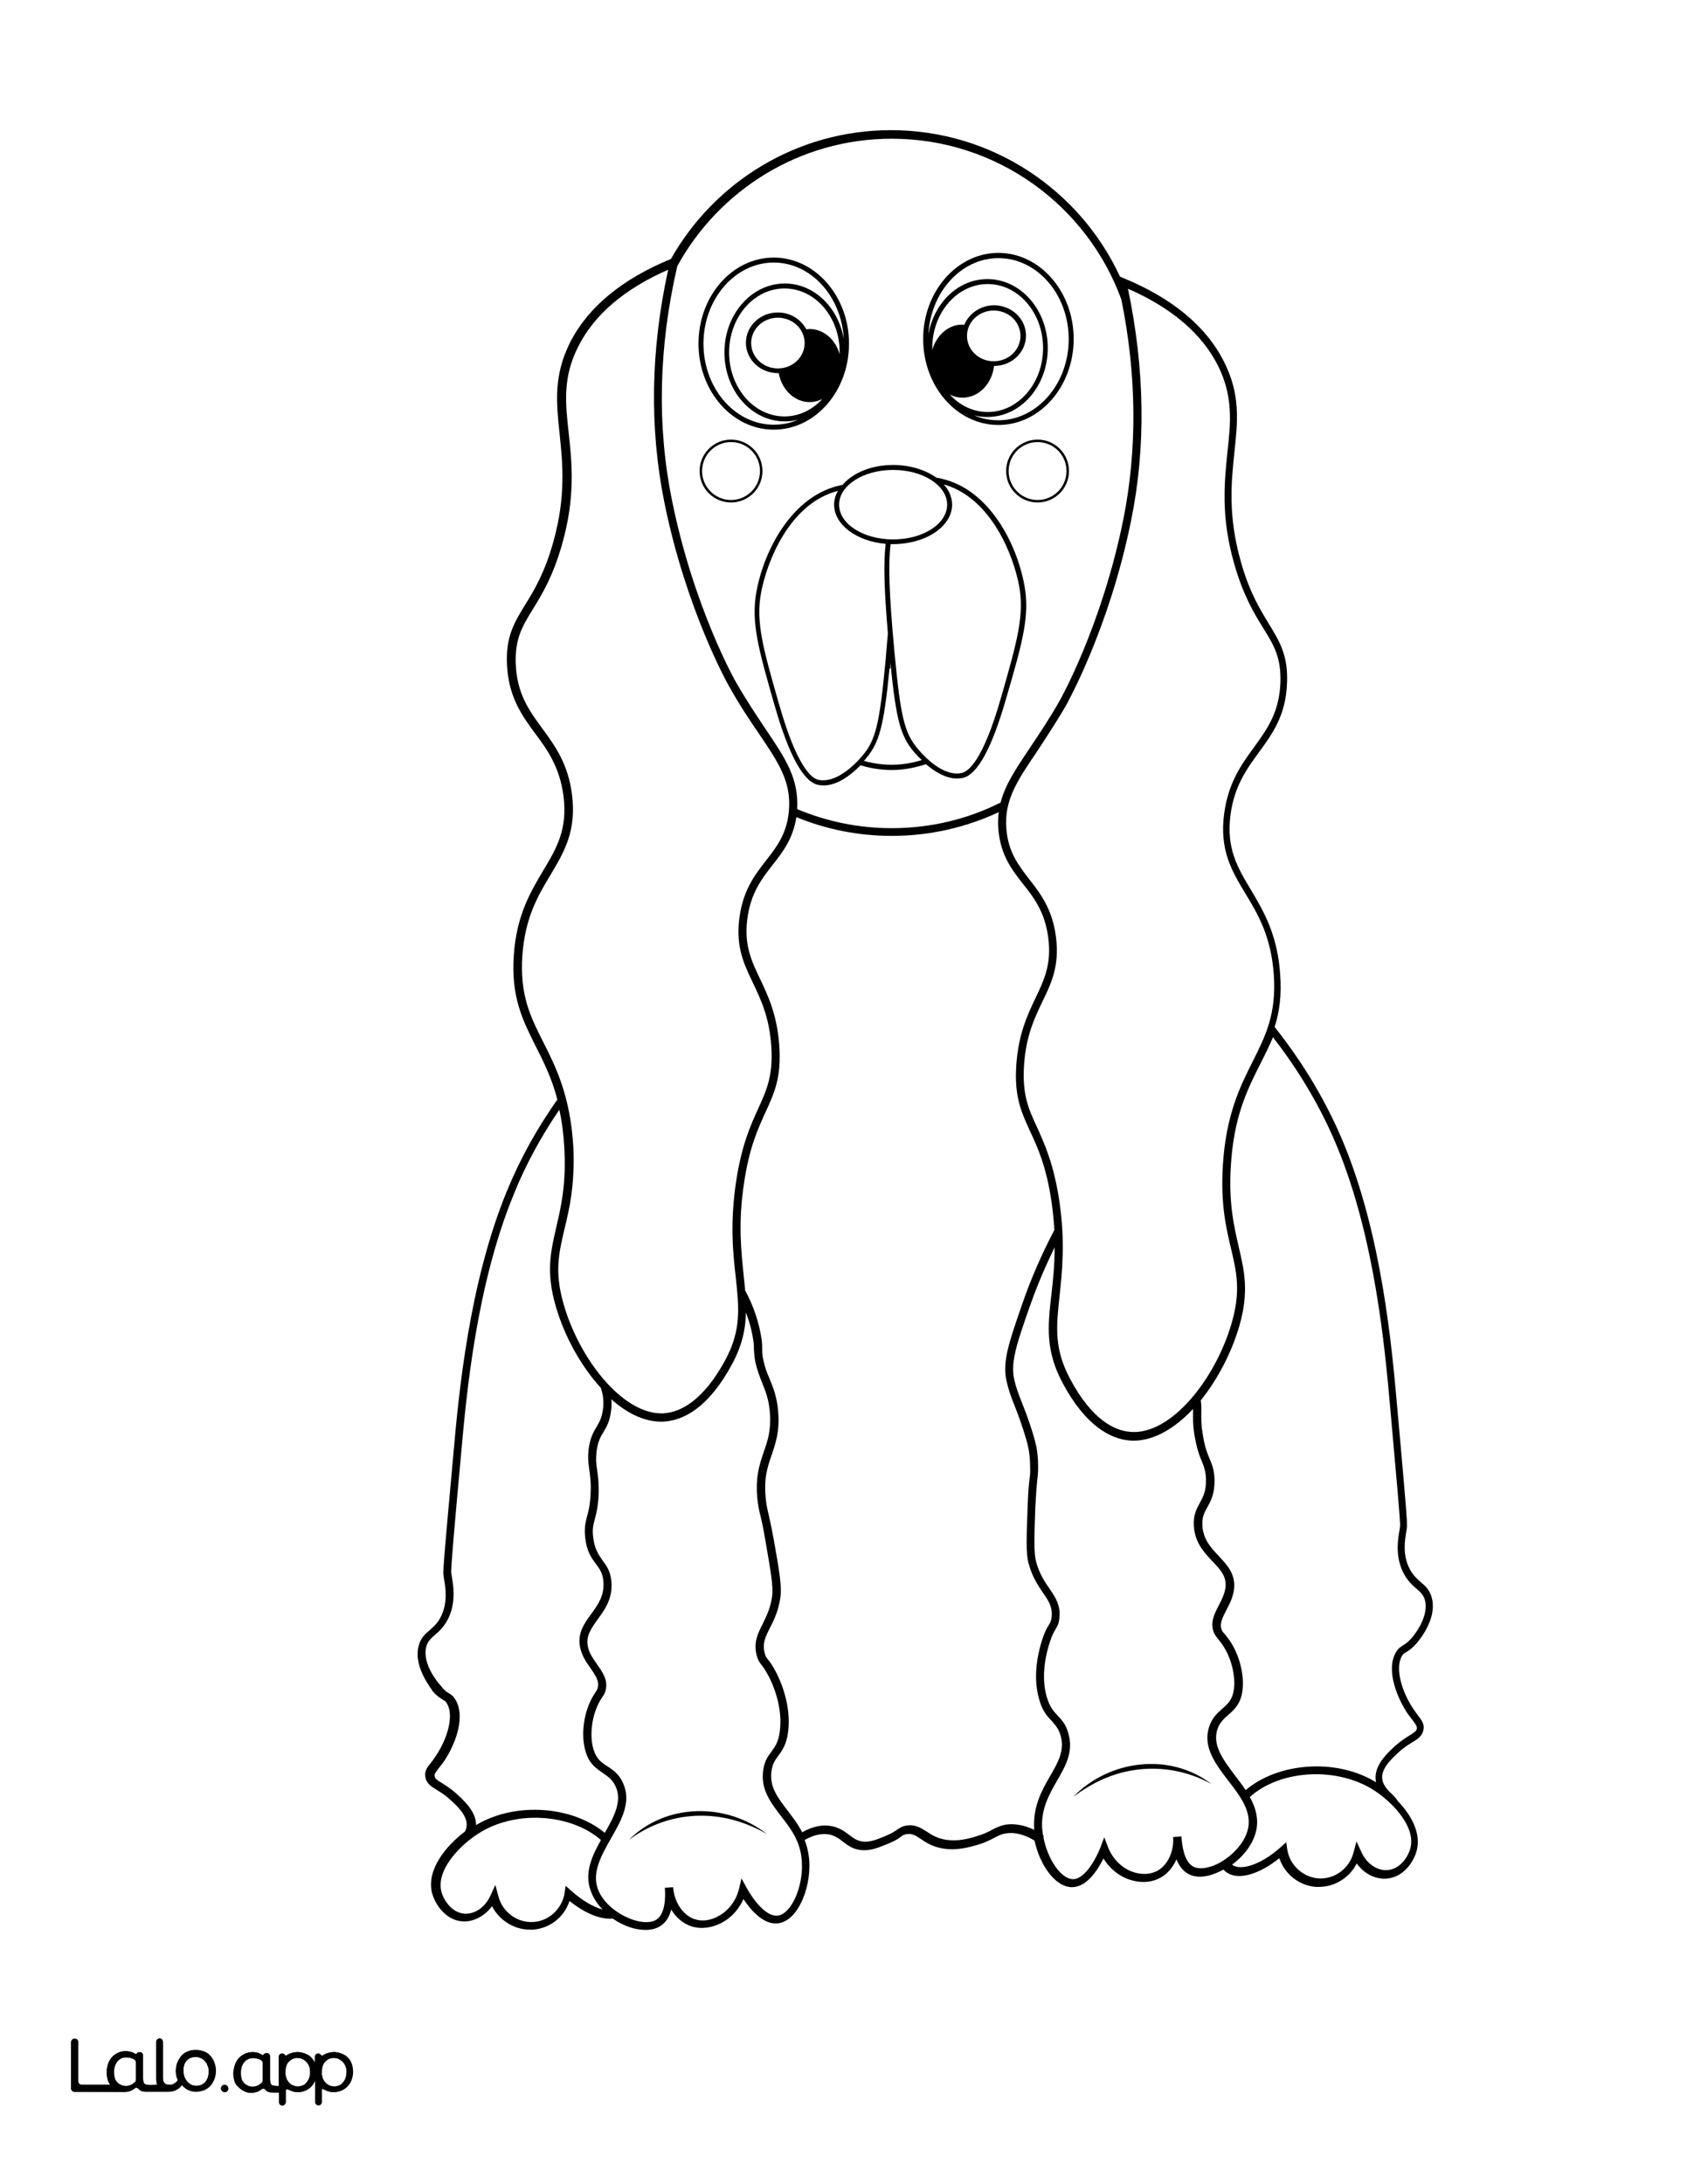
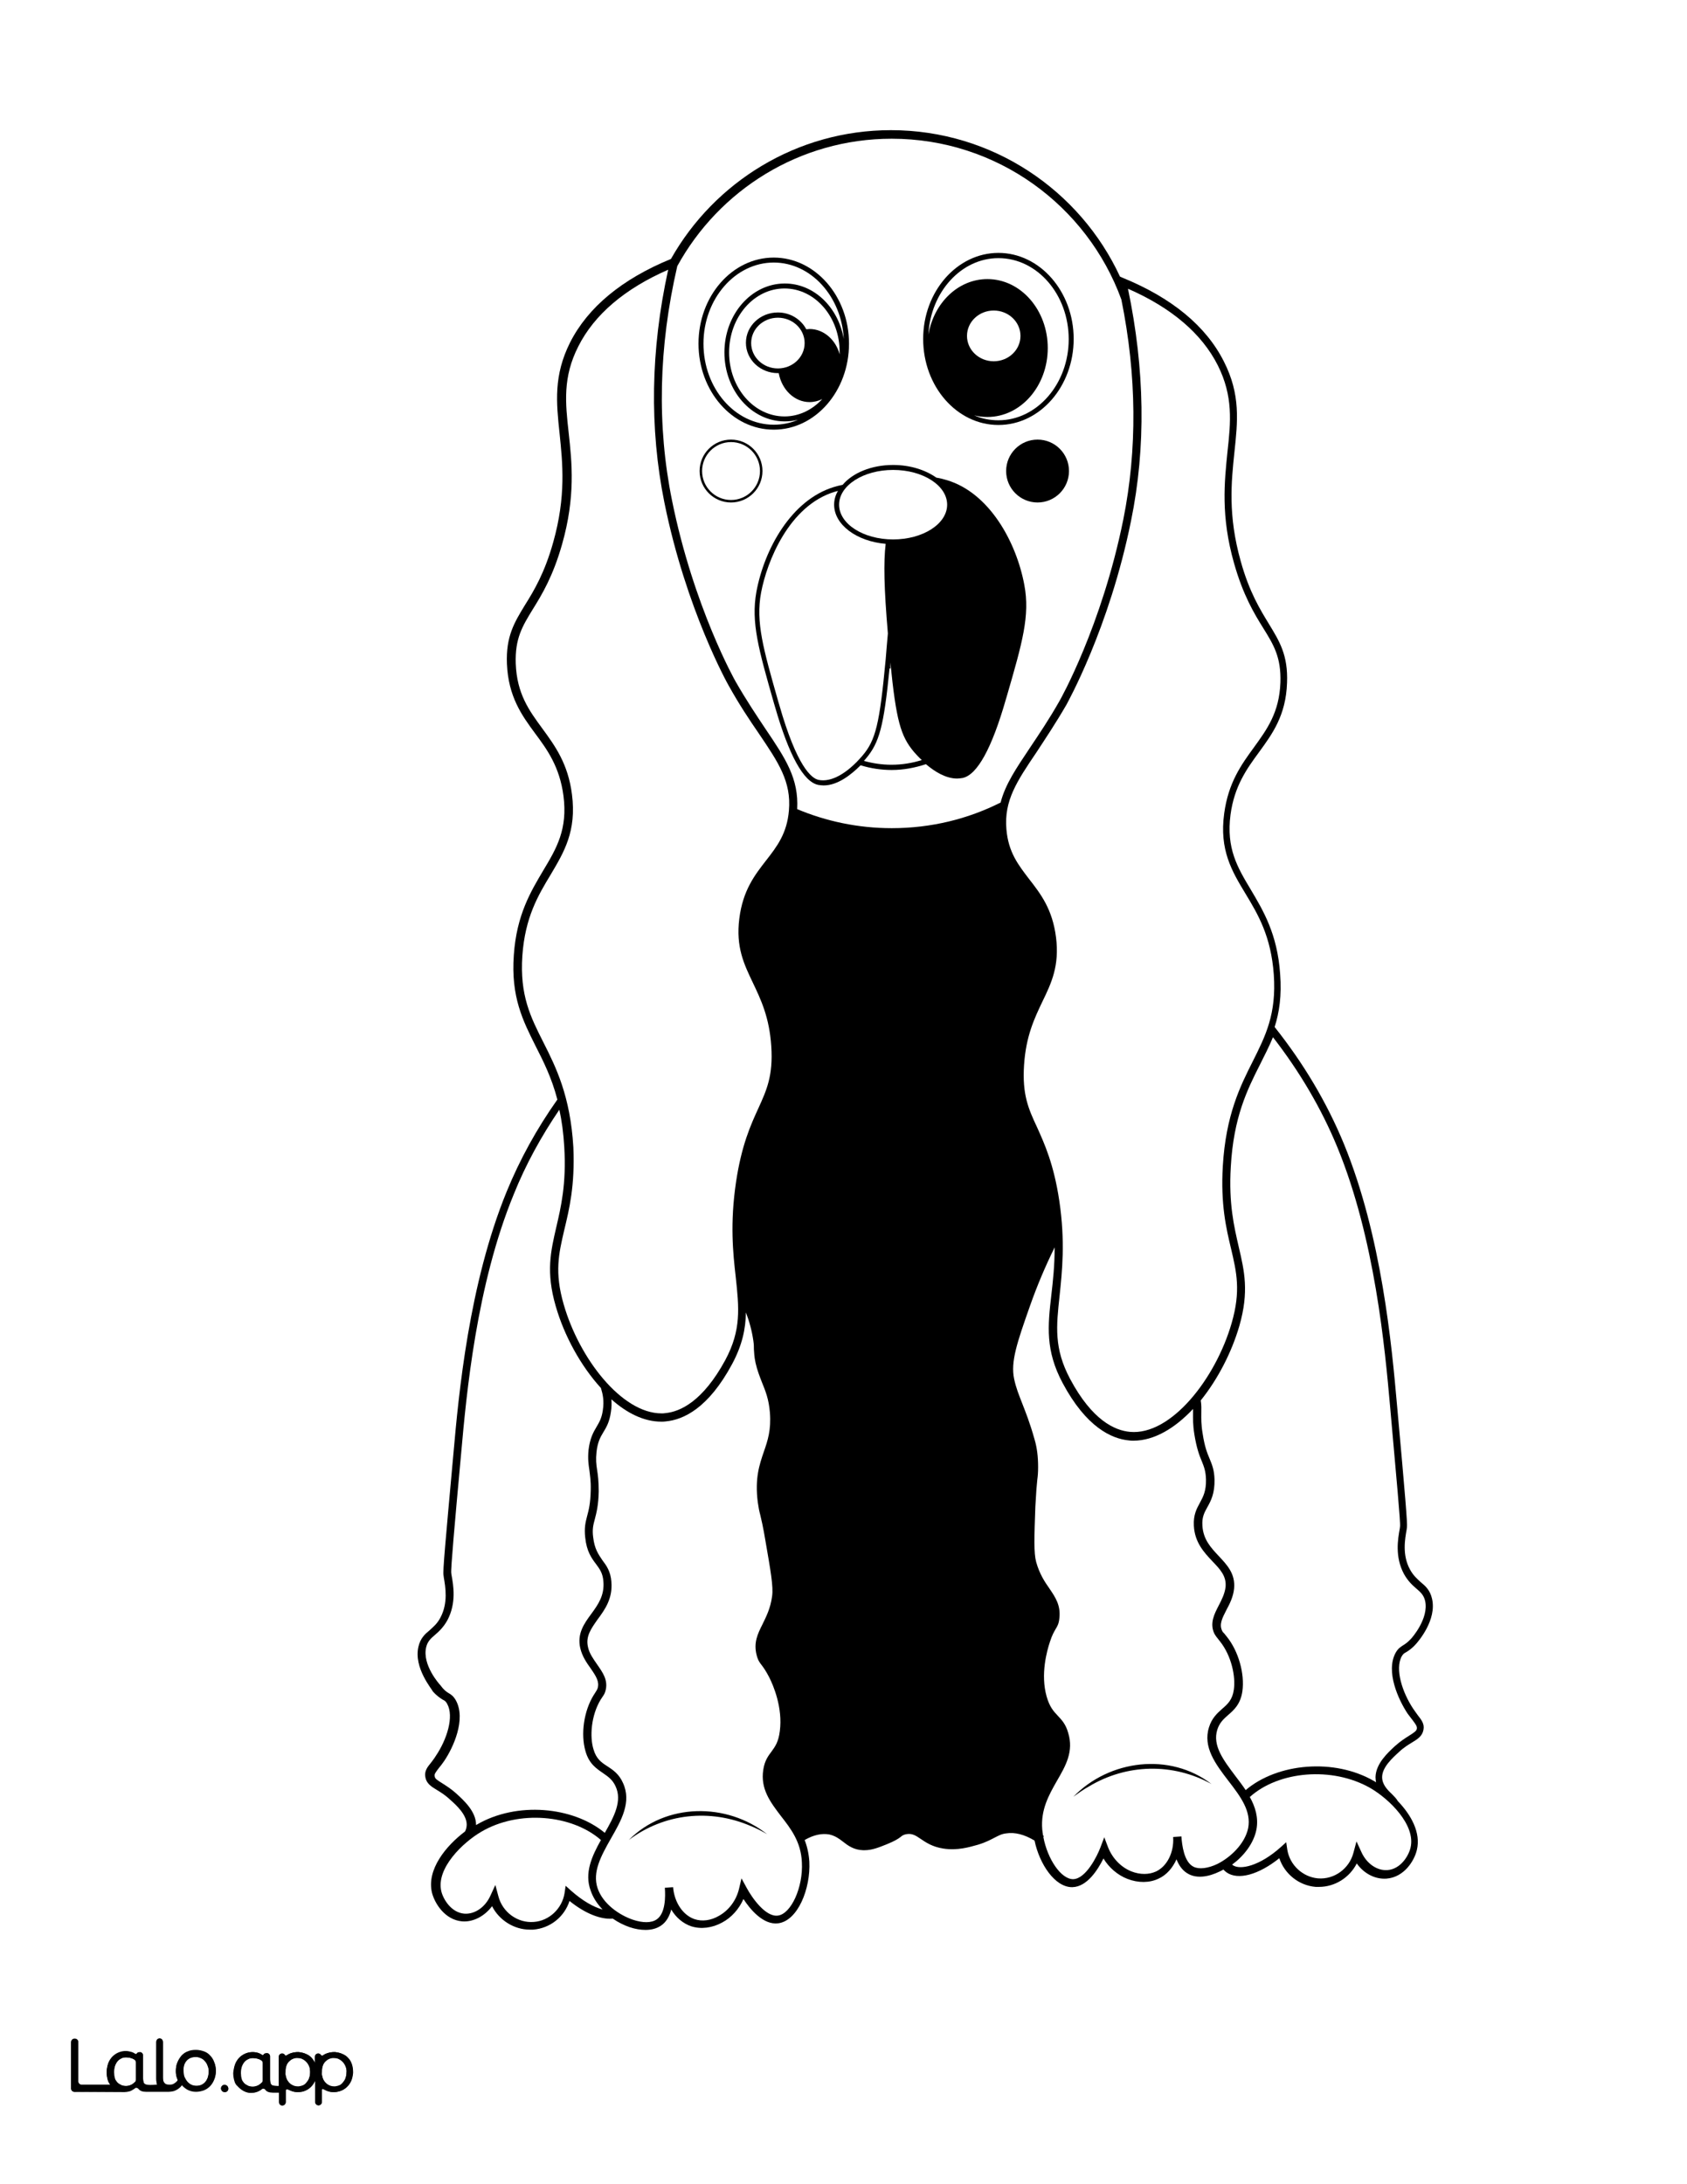
<svg xmlns="http://www.w3.org/2000/svg" version="1.1" id="Layer_1" data-name="Layer 1" x="0px" y="0px" viewBox="0 0 612 792" style="enable-background:new 0 0 612 792;" xml:space="preserve">
  <rect x="0" y="0" width="612" height="792" fill="#808080" stroke="none" />
  <style type="text/css">
	.st0{fill:#FFFFFF;}
	.st1{fill:#010101;}
</style>
  <g id="Black">
    <rect x="12.1" y="13" width="591.7" height="769.9" />
  </g>
  <g id="Color">
    <path class="st0" d="M42.5,755c0.4,0.5,0.9,0.7,1.4,1c0.6,0.3,1.3,0.4,1.9,0.4c0.7,0,1.3-0.2,2-0.5c0.5-0.3,0.9-0.6,1.3-1   c0.2-0.2,0.3-0.5,0.3-0.8l0,0v-6.3c0-0.4-0.2-0.8-0.6-1c-0.4-0.2-0.7-0.4-1.1-0.5c-0.6-0.2-1.3-0.3-1.9-0.3c-0.6,0-1.3,0.1-1.8,0.4   c-0.6,0.3-1,0.6-1.4,1.1s-0.7,1.1-0.9,1.7c-0.2,0.7-0.3,1.4-0.3,2.2c0,0.7,0.1,1.5,0.3,2.2C41.8,754.1,42.1,754.5,42.5,755z" />
    <path class="st0" d="M284.6,104.6c-11.1,0-20.1,10.4-20.1,23.2s9,23.2,20.1,23.2c5.3,0,10.1-2.4,13.7-6.3c-1.4,0.7-3,1.1-4.6,1.1   c-5.5,0-10.1-4.5-11.2-10.5c-0.1,0-0.2,0-0.3,0c-6.4,0-11.6-4.9-11.6-11s5.2-11,11.6-11c4.5,0,8.4,2.5,10.3,6.1   c0.4,0,0.8-0.1,1.2-0.1c5.1,0,9.5,3.9,10.9,9.2c0-0.2,0-0.5,0-0.7C304.7,115,295.7,104.6,284.6,104.6z" />
-     <path class="st0" d="M349.8,117.8c1.7-4.1,5.9-7.1,10.8-7.1c6.4,0,11.6,4.9,11.6,11s-5.2,11-11.6,11l0,0   c-0.7,6.5-5.6,11.5-11.4,11.5c-1.7,0-3.2-0.4-4.6-1.1c3.6,3.9,8.4,6.3,13.7,6.3c11.1,0,20.1-10.4,20.1-23.2s-9-23.2-20.1-23.2   s-20.1,10.4-20.1,23.2c0,0.3,0,0.5,0,0.7c1.5-5.3,5.8-9.2,10.9-9.2C349.3,117.8,349.6,117.8,349.8,117.8z" />
    <path class="st0" d="M358.2,101.2c12.1,0,21.9,11.2,21.9,25s-9.8,25-21.9,25c-1.7,0-3.3-0.2-4.8-0.6c2.7,1.2,5.7,1.8,8.8,1.8   c14,0,25.5-13.2,25.5-29.4s-11.4-29.4-25.5-29.4c-13.5,0-24.6,12.3-25.4,27.7C338.8,109.8,347.6,101.2,358.2,101.2z" />
-     <circle class="st0" cx="376.4" cy="170.8" r="10.5" />
-     <path class="st0" d="M384.7,629.1c-0.8-2.5-1.9-3.6-3.1-5c-1.6-1.7-3.5-3.6-4.7-8.2c-2.5-8.9,0.1-18.1,1.3-21.7   c0.9-2.7,1.7-4.1,2.3-5c0.6-1,0.8-1.4,1-2.8c0.4-3.6-1-5.8-3.1-8.8c-1.7-2.5-3.9-5.7-5.2-10.5c-1.1-3.8-0.8-9.6-0.4-21   c0.2-5.6,0.5-8.1,0.7-9.9c0.2-1.5,0.3-2.4,0.2-4.3c0-3.4-0.4-6.4-1.2-9.2c-1.7-6-3.2-9.8-4.4-12.9c-1.3-3.2-2.2-5.7-3-9.2   c-1.5-7,1-14.1,5.9-28.2c3.1-9,7-17.8,11.5-26.4c-0.2-3.1-0.5-6.4-1-10c-1.9-13.1-5.1-20-7.9-26c-3.2-7-5.7-12.5-4.9-24   c0.8-11.2,4.1-18.1,7-24.2c3.1-6.5,5.8-12.2,4.6-21.6c-1.2-9.5-5.2-14.7-9.2-19.7c-4-5.1-8.1-10.4-8.9-19.6   c-0.2-2.3-0.1-4.4,0.1-6.4c-11.8,5.5-24.9,8.6-38.8,8.6c-12.2,0-23.9-2.4-34.6-6.8c-1.2,7.8-4.9,12.6-8.6,17.3   c-3.9,5-8,10.2-9.2,19.7c-1.2,9.4,1.5,15.1,4.6,21.6c2.9,6.1,6.2,13,7,24.2c0.8,11.5-1.7,17-4.9,24c-2.8,6.1-6,13-7.9,26   c-2.2,14.5-1,24.6-0.1,33.5c0.2,1.8,0.4,3.6,0.5,5.3c3.1,5.7,5.1,11.7,6,17.8c0.2,1.5,0.2,2.6,0.2,3.5c0,1.2,0,2.3,0.5,4.3   c0.5,2.4,1.3,4.4,2.2,6.5c1.3,3.2,2.7,6.6,3.1,11.9c0.6,7-0.9,11.3-2.3,15.5c-1.6,4.6-3.1,8.9-2.1,16.9c0.2,1.9,0.5,2.8,0.8,4.3   c0.4,1.8,1,4.2,2,9.7c2,11.3,3,17,2.4,20.9c-0.7,5-2.4,8.4-3.8,11.1c-1.6,3.2-2.8,5.6-1.9,9.1c0.3,1.3,0.7,1.8,1.4,2.6   c0.7,0.9,1.6,2.1,2.9,4.7c1.7,3.3,5.4,12.1,4.2,21.3c-0.6,4.7-2.2,6.8-3.6,8.7c-1.1,1.5-2,2.8-2.4,5.3c-0.9,5.8,2.2,9.8,5.8,14.5   c1.8,2.4,3.8,4.9,5.3,7.9c3.9-2.2,7.5-2.9,10.9-2.2c2.7,0.6,4.5,1.9,6.1,3.1c1.7,1.3,3.1,2.4,5.6,2.5c2.4,0.1,4.5-0.8,7.5-2   c2.4-1,3.4-1.7,4.3-2.3s1.7-1.2,3.2-1.5c3.2-0.6,5.3,0.7,7.5,2.1c1.8,1.2,3.8,2.5,7,3c4.4,0.7,8.4-0.4,11.3-1.3   c2.7-0.8,4.2-1.6,5.5-2.3c1.5-0.8,2.9-1.5,5.1-1.9c3.2-0.4,6.6,0.2,10.2,1.9v-0.1c-0.6-8.2,2.7-14.1,5.7-19.3   C383.8,639.1,386.4,634.7,384.7,629.1z" />
    <path class="st0" d="M243.8,181.5c7.8,38.6,22.9,65.4,23.1,65.7c3.9,6.8,7.6,12.3,10.8,17.1c7.3,10.8,12.1,18,11.5,29.1   c10.5,4.4,22.1,6.9,34.3,6.9c14.2,0,27.6-3.3,39.5-9.3c1.7-6.6,5.6-12.3,10.6-19.8c3.2-4.8,6.9-10.2,10.8-17.1   c0.2-0.3,15.3-27.1,23.1-65.7c5.1-25.4,4.9-52.2-0.7-79.8c-12.4-34-45.1-58.3-83.3-58.3c-33.5,0-62.7,18.7-77.8,46.2   C238.9,125.9,238.3,154.5,243.8,181.5z M265.2,182.2c-6.3,0-11.4-5.1-11.4-11.4s5.1-11.4,11.4-11.4s11.4,5.1,11.4,11.4   S271.5,182.2,265.2,182.2z M376.4,182.2c-6.3,0-11.4-5.1-11.4-11.4s5.1-11.4,11.4-11.4s11.4,5.1,11.4,11.4S382.7,182.2,376.4,182.2   z M362.2,91.7c15,0,27.3,14,27.3,31.2s-12.2,31.2-27.3,31.2s-27.3-14-27.3-31.2S347.2,91.7,362.2,91.7z M324,168.6   c6.2,0,11.7,1.8,15.7,4.6c1.3,0.2,2.5,0.5,3.8,0.9c15.4,4.6,25.2,22.4,28.1,38c2.1,11.1-0.7,20.9-6.4,40.5l-0.3,1   c-5.1,17.8-10.4,27.4-15.7,28.5c-0.7,0.1-1.4,0.2-2,0.2c-4.1,0-8.1-2.5-11.3-5.2c-4,1.3-8.1,2.1-12.4,2.1c-3.9,0-7.7-0.6-11.3-1.7   c-3.4,3.4-8.3,7.3-13.4,7.3c-0.7,0-1.4-0.1-2-0.2c-5.3-1.1-10.6-10.7-15.7-28.5l-0.3-1c-5.6-19.6-8.4-29.4-6.4-40.5   c2.9-15.6,12.7-33.3,28.1-38c1-0.3,2.1-0.6,3.2-0.8C309.3,171.5,316.1,168.6,324,168.6z M280.7,93.4c15,0,27.3,14,27.3,31.2   s-12.2,31.2-27.3,31.2s-27.3-14-27.3-31.2S265.6,93.4,280.7,93.4z" />
    <circle class="st0" cx="265.2" cy="170.8" r="10.5" />
    <path class="st0" d="M280.7,154c3.1,0,6.1-0.6,8.8-1.8c-1.6,0.4-3.2,0.6-4.8,0.6c-12.1,0-21.9-11.2-21.9-25s9.8-25,21.9-25   c10.6,0,19.4,8.6,21.4,20.1c-0.8-15.4-11.9-27.7-25.4-27.7c-14,0-25.5,13.2-25.5,29.4S266.6,154,280.7,154z" />
    <path class="st0" d="M88.5,755.3c0.4,0.5,0.9,0.7,1.4,1c0.6,0.3,1.3,0.4,1.9,0.4c0.7,0,1.3-0.2,2-0.5c0.5-0.3,0.9-0.6,1.3-1   c0.2-0.2,0.3-0.5,0.3-0.8v-6.3c0-0.4-0.2-0.8-0.6-1s-0.7-0.4-1.1-0.5c-0.6-0.2-1.3-0.3-1.9-0.3s-1.3,0.1-1.8,0.4   c-0.6,0.3-1,0.6-1.4,1.1s-0.7,1.1-0.9,1.7c-0.2,0.7-0.3,1.4-0.3,2.2c0,0.7,0.1,1.5,0.3,2.2C87.8,754.4,88.1,754.8,88.5,755.3z" />
    <path class="st0" d="M117.8,754.8c0.4,0.5,0.8,0.9,1.4,1.2c0.5,0.3,1.2,0.5,1.8,0.5c0.6,0.1,1.3-0.1,1.9-0.3s1-0.5,1.4-1   s0.8-1,1-1.6c0.3-0.7,0.4-1.4,0.4-2.1c0.1-0.7,0-1.3-0.2-2c-0.2-0.6-0.5-1.2-0.9-1.7s-0.8-0.9-1.4-1.2c-0.2-0.1-0.4-0.2-0.6-0.3   c-0.4-0.1-0.7-0.2-1.1-0.2c-0.8,0-1.5,0.1-2.1,0.3c-0.5,0.2-0.9,0.5-1.3,0.9c-0.8,0.9-1.3,2.1-1.4,3.6c0,0.7,0,1.4,0.2,2   C117.1,753.7,117.4,754.3,117.8,754.8z" />
    <path class="st0" d="M0,792h612V0H0V792z M151.8,597.1c0.7-3.1,2.4-4.6,4.1-6c1.3-1.2,2.7-2.3,3.9-4.6c2.8-5.3,1.8-11,1.2-14.5   l-0.1-0.8c-0.3-1.5,0.6-11.1,3.6-44.2c1.9-21.5,5.6-61.4,19.3-94.9c4.8-11.7,10.9-22.8,18.4-33.4c-2.1-8-5.1-13.9-7.9-19.4   c-4.6-9.2-9-17.8-7.9-33c1-14.6,6.2-23.1,10.7-30.7c4.8-8,8.9-14.9,7.3-27.1c-1.4-10.5-5.9-16.7-10.3-22.6   c-4.8-6.5-9.7-13.3-10.2-25.2c-0.4-10,2.7-15,6.6-21.4c3.2-5.1,7.1-11.6,10.2-22.7c4.7-16.7,3.4-28.7,2.3-39.4   c-1.2-11.3-2.2-21,3.8-33c6.5-12.8,18.8-23,36.6-30.3c15.7-27.8,45.6-46.7,79.8-46.7c36.8,0,68.6,21.8,83.1,53.1l0.9,0.4   c17.9,7.3,30.3,17.5,36.8,30.4c6.1,12,5,21.7,3.8,33c-1.1,10.6-2.4,22.7,2.3,39.4c3.1,11.2,7.1,17.6,10.2,22.7   c3.9,6.4,7,11.4,6.6,21.4c-0.4,11.9-5.4,18.6-10.2,25.2c-4.4,6-8.9,12.2-10.3,22.6c-1.6,12.2,2.5,19.1,7.3,27.1   c4.5,7.6,9.7,16.1,10.7,30.7c0.6,7.8-0.3,13.9-2,19.2c10.5,13.2,18.9,27.3,25.1,42.3c13.8,33.5,17.4,73.4,19.3,94.8   c3,33.2,3.8,42.8,3.6,44.3l-0.1,0.8c-0.6,3.4-1.7,9.2,1.2,14.5c1.2,2.2,2.6,3.4,3.9,4.6c1.7,1.4,3.4,2.9,4.1,6   c1.8,7.7-5,15.5-5.8,16.4c-1.6,1.8-2.8,2.5-3.6,3c-0.8,0.4-1.1,0.7-1.6,1.5c-2.5,4.6,0.2,13,4.1,18.9c0.6,0.9,1.2,1.7,1.7,2.4   c1.4,1.8,2.5,3.2,2.1,5.3c-0.4,2.3-2.1,3.4-4.1,4.6c-1.3,0.8-3,1.8-4.8,3.5c-2.3,2.1-6.1,5.5-6.1,9.1c0,2.6,1.8,4.5,3.5,6.1   c0.8,0.8,1.7,1.7,2.2,2.6c4.8,5,8.4,11.4,6.9,17.7c-0.9,3.9-4.6,9.9-11,10.4c-4.1,0.3-8.2-1.8-10.8-5.5c-2.6,5.1-7.9,8.5-13.7,8.5   c-0.4,0-0.8,0-1.2,0c-6.1-0.5-11.3-4.7-13.2-10.4c-7.5,6-15,8.1-19.2,5.1c-0.4-0.3-0.7-0.6-1.1-1c-0.4,0.3-0.9,0.5-1.3,0.7   c-4.3,2.1-8.3,2.5-11.2,1c-2.2-1.1-3.6-3.1-4.5-5.4c-1.4,3.1-3.6,5.7-6.5,7c-3.3,1.6-7.4,1.6-11.3,0.1c-3.6-1.4-6.7-4.1-8.7-7.4   c-2,4-5.9,10.3-11.3,10.4h-0.1c-6.2,0-11.8-8.3-13.6-16.9c-3.7-2.2-7.1-3.1-10.3-2.6c-1.7,0.2-2.7,0.8-4.1,1.5s-3.1,1.7-6.1,2.6   c-3.2,0.9-7.5,2.2-12.6,1.4c-3.9-0.6-6.3-2.2-8.2-3.5c-1.9-1.3-3.2-2.1-5.3-1.7c-0.9,0.2-1.3,0.4-2,1c-0.9,0.7-2.2,1.5-4.9,2.6   c-3,1.2-5.4,2.2-8.2,2.2c-0.2,0-0.3,0-0.5,0c-3.4-0.1-5.5-1.7-7.3-3.1c-1.4-1.1-2.8-2.1-4.9-2.6c-2.7-0.5-5.7,0.1-9,2   c0.9,2.3,1.5,4.9,1.7,7.8c0.5,9.9-4.2,21.5-11.3,22.4c-5.4,0.7-10.2-5.1-12.6-8.8c-1.6,3.6-4.3,6.7-7.7,8.5   c-3.6,2-7.7,2.5-11.2,1.4c-3-1-5.6-3.2-7.3-6.1c-0.6,2.4-1.8,4.6-3.8,5.9c-1.5,1-3.4,1.5-5.5,1.5c-1.8,0-3.7-0.3-5.8-1   c-2-0.7-4.1-1.7-6.1-3.1c-4.3,0.4-10-1.8-15.7-6.4c-1.9,5.8-7,9.9-13.2,10.4c-0.4,0-0.8,0-1.2,0c-5.7,0-11.1-3.4-13.7-8.5   c-2.7,3.6-6.8,5.8-10.8,5.5c-6.3-0.5-10-6.5-11-10.4c-2-8.4,5.1-17,12-22.2c0.4-0.8,0.6-1.6,0.6-2.5c0-3.6-3.8-7.1-6.1-9.1   c-1.8-1.7-3.5-2.7-4.8-3.5c-2-1.2-3.7-2.3-4.1-4.6c-0.4-2.2,0.7-3.6,2.1-5.3c0.5-0.7,1.1-1.4,1.7-2.4c4-5.9,6.7-14.3,4.1-18.9   c-0.5-0.9-0.8-1.1-1.6-1.5c-0.8-0.5-2-1.2-3.6-3C156.8,612.6,150,604.8,151.8,597.1z M85.2,748.7c0.3-0.9,0.8-1.7,1.4-2.4   c1.3-1.4,3.1-2.2,5-2.2c0.8,0,1.6,0.2,2.3,0.4c0.4,0.2,0.8,0.3,1.1,0.6c0.2,0.1,0.5,0.1,0.6-0.1l0,0c0.3-0.6,1.3-0.5,1.4-0.5l0,0   c0.5,0.1,0.9,0.6,0.9,1.1v7.9c0,0.7,0,1.8,0.4,2.3c0.1,0.1,0.1,0.1,0.2,0.2c0.4,0.4,1.6,0.4,2.6,0.4v-10.6c0-0.7,0.6-1.2,1.2-1.2   l0,0c0.4,0,0.8,0.2,1,0.6c0.1,0.2,0.4,0.3,0.6,0.1c0.5-0.3,1-0.6,1.6-0.8c0.4-0.1,0.7-0.2,1.1-0.3c0,0,0,0,0.1,0   c0.5-0.1,1.1-0.1,1.6-0.1c0.9,0.1,1.8,0.3,2.7,0.7c0.8,0.4,1.5,0.9,2.1,1.5c0.4,0.5,0.8,1.1,1.1,1.7v-2.2c0-0.7,0.6-1.2,1.2-1.2   l0,0c0.4,0,0.8,0.2,1,0.6c0.2,0.2,0.5,0.3,0.7,0.1c0.5-0.3,1-0.6,1.6-0.8c0.4-0.1,0.7-0.2,1.1-0.3c0,0,0,0,0.1,0   c0.5-0.1,1.1-0.1,1.6-0.1c0.9,0.1,1.8,0.3,2.7,0.7c0.8,0.4,1.5,0.9,2.1,1.5c0.6,0.7,1.1,1.5,1.3,2.3c0.3,0.9,0.4,1.9,0.4,3   c-0.1,1.1-0.3,2.1-0.7,3c-0.7,1.7-2.1,3-3.9,3.6c-0.9,0.3-1.8,0.4-2.8,0.4c-0.9,0-1.8-0.3-2.6-0.7l-0.8-0.4   c-0.2-0.1-0.5,0.1-0.5,0.3v4.4c0,0.7-0.6,1.2-1.2,1.2l0,0c-0.7,0-1.2-0.6-1.2-1.2v-7.6c0-0.1-0.1-0.1-0.1,0   c-0.4,0.8-1.6,2.8-3.8,3.6c-1.2,0.4-2.3,0.4-2.8,0.4c-0.9,0-1.8-0.3-2.6-0.7l-0.7-0.3c-0.3-0.1-0.7,0.1-0.7,0.4v4.3   c0,0.7-0.6,1.2-1.2,1.2l0,0c-0.7,0-1.2-0.6-1.2-1.2v-3.5H99c-1.3,0-2.3-0.3-2.8-1.1c-0.2-0.3-0.8-0.5-1.2-0.2   c-0.2,0.1-0.3,0.2-0.4,0.3s-0.3,0.2-0.5,0.3c-0.4,0.2-0.9,0.4-1.4,0.6c-0.5,0.1-1,0.2-1.5,0.2c-0.3,0-0.5,0-0.6,0   c-2.4-0.2-4-2-4.4-2.4c-0.1-0.1-0.1-0.2-0.2-0.2l0,0c-0.1-0.1-0.2-0.2-0.3-0.3c0-0.1-0.1-0.1-0.1-0.2c0,0,0-0.1-0.1-0.1   c-0.2-0.3-0.3-0.6-0.4-0.9c-0.3-0.9-0.5-2-0.5-3.1C84.7,750.7,84.9,749.6,85.2,748.7z M81.7,756c0.5,0.1,1,0.5,1.1,1.1   c0.2,0.9-0.6,1.7-1.5,1.5c-0.6-0.1-1-0.5-1.1-1.1C80.1,756.6,80.8,755.8,81.7,756z M25.8,740.4c0-0.7,0.6-1.2,1.2-1.2h0.2   c0.7,0,1.2,0.6,1.2,1.2v14.3c0,0.7,0.6,1.2,1.2,1.2h10.5c-0.4-0.4-0.7-0.9-0.9-1.5c-0.3-0.9-0.5-2-0.5-3.1c0-1,0.2-2,0.5-3   c0.3-0.9,0.8-1.7,1.4-2.4c1.3-1.4,3.1-2.2,5-2.2c0.8,0,1.6,0.2,2.3,0.4c0.4,0.2,0.8,0.3,1.1,0.6c0.2,0.1,0.5,0.1,0.6-0.1l0,0   c0.3-0.6,1.3-0.5,1.4-0.5c0.5,0.1,0.9,0.6,0.9,1.1v7.9c0,0.7,0,1.8,0.4,2.3c0.1,0.1,0.1,0.1,0.2,0.2c0.7,0.6,3.3,0.4,4.2,0.3   c0.1,0,0.2,0,0.4,0c0-0.1,0-0.1-0.1-0.1c-0.2-0.6-0.3-1.3-0.3-2.2v-13.3c0-0.7,0.6-1.2,1.2-1.2l0,0c0.7,0,1.2,0.6,1.2,1.2v13   c0,1,0.2,1.6,0.6,2c0.4,0.5,1,0.6,1.8,0.6c0.3,0,0.7,0,1-0.1c0.9-0.3,1.8-1.1,2-1.6c0,0-0.2-0.5-0.3-0.8c-0.3-0.9-0.4-1.5-0.4-2.6   c0-1.2,0.2-2.2,0.6-3.1c0.4-0.9,0.9-1.7,1.5-2.4c0.7-0.7,1.4-1.2,2.3-1.5c0.9-0.4,1.9-0.5,2.9-0.5s1.9,0.2,2.8,0.5s1.7,0.8,2.3,1.5   c0.7,0.7,1.2,1.5,1.5,2.4c0.4,0.9,0.6,2,0.6,3.1s-0.2,2.2-0.6,3.1c-0.7,1.8-2,3.2-3.8,3.9c-0.9,0.4-1.9,0.5-2.8,0.5   c-1,0-1.9-0.2-2.8-0.6c-0.7-0.3-1.9-1.2-2.3-1.8c-0.6,1-2.2,2-3.2,2.2c-0.5,0.1-1.1,0.2-1.6,0.2H53c-1.3,0-2.3-0.3-2.8-1.1   c-0.2-0.3-0.8-0.5-1.2-0.2c-0.2,0.1-0.3,0.2-0.4,0.3s-0.3,0.2-0.5,0.3c-0.4,0.2-0.9,0.4-1.4,0.6c-0.5,0.1-1,0.2-1.5,0.2L27,758.5   c-0.7,0-1.2-0.6-1.2-1.2V740.4z" />
    <path class="st0" d="M67.8,754.8c0.4,0.5,0.9,0.9,1.5,1.2s1.2,0.4,1.9,0.4c0.7,0,1.3-0.1,1.9-0.4c0.6-0.2,1-0.6,1.4-1.1   s0.7-1.1,0.9-1.7c0.2-0.7,0.3-1.4,0.3-2.1c0-0.7-0.1-1.4-0.4-2c-0.2-0.6-0.5-1.2-1-1.7c-0.4-0.5-0.9-0.9-1.5-1.1   c-0.6-0.3-1.2-0.4-1.8-0.4c-1.5,0-2.6,0.5-3.4,1.4c-0.8,1-1.2,2.2-1.2,3.8c0,0.7,0.1,1.4,0.3,2.1C67,753.7,67.4,754.3,67.8,754.8z" />
    <path class="st0" d="M104.6,754.8c0.4,0.5,0.8,0.9,1.4,1.2c0.5,0.3,1.2,0.5,1.8,0.5c0.6,0.1,1.3-0.1,1.9-0.3s1-0.5,1.4-1   s0.8-1,1-1.6c0.3-0.7,0.4-1.4,0.4-2.1c0-0.7-0.1-1.3-0.2-2c-0.2-0.6-0.5-1.2-0.9-1.7s-0.8-0.9-1.4-1.2c-0.2-0.1-0.4-0.2-0.6-0.3   c-0.4-0.1-0.7-0.2-1.1-0.2c-0.8,0-1.5,0.1-2.1,0.3c-0.5,0.2-0.9,0.5-1.3,0.9c-0.8,0.9-1.3,2.1-1.4,3.6c0,0.7,0,1.4,0.2,2   C103.9,753.7,104.2,754.3,104.6,754.8z" />
    <path class="st1" d="M27,758.5l18.2,0.1c0.5,0,1-0.1,1.5-0.2c0.5-0.1,1-0.3,1.4-0.6c0.2-0.1,0.3-0.2,0.5-0.3s0.3-0.2,0.4-0.3   c0.3-0.3,0.9-0.1,1.2,0.2c0.6,0.8,1.5,1.1,2.8,1.1h8.2c0.5,0,1.1-0.1,1.6-0.2c1-0.2,2.6-1.2,3.2-2.2c0.4,0.6,1.6,1.5,2.3,1.8   c0.9,0.4,1.8,0.6,2.8,0.6s1.9-0.2,2.8-0.5c1.8-0.7,3.1-2.1,3.8-3.9c0.4-0.9,0.6-2,0.6-3.1c0-1.2-0.2-2.2-0.6-3.1   c-0.3-0.9-0.9-1.7-1.5-2.4c-0.7-0.7-1.4-1.2-2.3-1.5c-0.9-0.4-1.8-0.5-2.8-0.5s-1.9,0.2-2.9,0.5c-0.9,0.3-1.6,0.8-2.3,1.5   c-0.6,0.6-1.1,1.4-1.5,2.4c-0.4,0.9-0.6,2-0.6,3.1s0.1,1.7,0.4,2.6c0.1,0.2,0.3,0.7,0.3,0.8c-0.2,0.6-1.1,1.4-2,1.6   c-0.3,0.1-0.7,0.1-1,0.1c-0.7,0-1.4-0.1-1.8-0.6c-0.4-0.5-0.6-1-0.6-2v-13c0-0.7-0.6-1.2-1.2-1.2l0,0c-0.7,0-1.2,0.6-1.2,1.2v13.3   c0,0.9,0.1,1.6,0.3,2.2c0,0.1,0,0.1,0.1,0.1c-0.1,0-0.2,0-0.4,0c-1,0.1-3.5,0.3-4.2-0.3c-0.1-0.1-0.1-0.1-0.2-0.2   c-0.4-0.5-0.4-1.7-0.4-2.3v-7.9c0-0.5-0.4-1-0.9-1.1c-0.1,0-1-0.1-1.4,0.5l0,0c-0.1,0.2-0.4,0.3-0.6,0.1c-0.4-0.2-0.7-0.4-1.1-0.6   c-0.7-0.3-1.4-0.4-2.3-0.4c-1.9,0-3.7,0.8-5,2.2c-0.6,0.7-1.1,1.5-1.4,2.4c-0.3,1-0.5,2-0.5,3c0,1.1,0.2,2.2,0.5,3.1   c0.2,0.5,0.5,1,0.9,1.5H29.6c-0.7,0-1.2-0.6-1.2-1.2v-14.3c0-0.7-0.6-1.2-1.2-1.2H27c-0.7,0-1.2,0.6-1.2,1.2v16.8   C25.8,757.9,26.3,758.5,27,758.5z M67.7,747.2c0.8-1,2-1.4,3.4-1.4c0.6,0,1.3,0.2,1.8,0.4c0.6,0.3,1.1,0.7,1.5,1.1   c0.4,0.5,0.8,1.1,1,1.7c0.2,0.7,0.4,1.3,0.4,2s-0.1,1.4-0.3,2.1c-0.2,0.6-0.5,1.2-0.9,1.7s-0.9,0.8-1.4,1.1   c-0.6,0.3-1.3,0.4-1.9,0.4s-1.3-0.1-1.9-0.4c-0.6-0.3-1.1-0.7-1.5-1.2s-0.7-1.1-1-1.7c-0.2-0.7-0.3-1.4-0.3-2.1   C66.5,749.4,66.9,748.1,67.7,747.2z M41.6,749.2c0.2-0.6,0.5-1.2,0.9-1.7s0.9-0.8,1.4-1.1c0.6-0.3,1.2-0.4,1.8-0.4s1.3,0.1,1.9,0.3   c0.4,0.1,0.8,0.3,1.1,0.5s0.6,0.6,0.6,1v6.3l0,0c0,0.3-0.1,0.6-0.3,0.8c-0.4,0.4-0.8,0.7-1.3,1c-0.6,0.3-1.3,0.5-2,0.5   s-1.4-0.1-1.9-0.4c-0.5-0.3-1-0.5-1.4-1s-0.7-0.9-0.9-1.5c-0.2-0.7-0.3-1.4-0.3-2.2C41.3,750.6,41.4,749.9,41.6,749.2z" />
    <path class="st1" d="M85.7,755.6C85.7,755.6,85.7,755.7,85.7,755.6c0.1,0.2,0.2,0.2,0.2,0.3c0.1,0.1,0.2,0.2,0.3,0.3l0,0   c0,0,0.1,0.1,0.2,0.2c0.3,0.4,1.9,2.2,4.4,2.4c0.1,0,0.3,0,0.6,0c0.5,0,1-0.1,1.5-0.2c0.5-0.1,1-0.3,1.4-0.6   c0.2-0.1,0.3-0.2,0.5-0.3c0.1-0.1,0.3-0.2,0.4-0.3c0.3-0.3,0.9-0.1,1.2,0.2c0.6,0.8,1.5,1.1,2.8,1.1h2.1v3.5c0,0.7,0.6,1.2,1.2,1.2   l0,0c0.7,0,1.2-0.6,1.2-1.2V758c0-0.3,0.4-0.6,0.7-0.4l0.7,0.3c0.8,0.4,1.7,0.6,2.6,0.7c0.4,0,1.6,0.1,2.8-0.4   c2.3-0.8,3.4-2.7,3.8-3.6c0-0.1,0.1,0,0.1,0v7.6c0,0.7,0.6,1.2,1.2,1.2l0,0c0.7,0,1.2-0.6,1.2-1.2v-4.4c0-0.3,0.3-0.5,0.5-0.3   l0.8,0.4c0.8,0.4,1.7,0.6,2.6,0.7c0.9,0.1,1.9-0.1,2.8-0.4c1.7-0.6,3.1-1.9,3.9-3.6c0.4-0.9,0.6-1.9,0.7-3c0-1.1-0.1-2.1-0.4-3   s-0.7-1.7-1.3-2.3c-0.6-0.7-1.3-1.2-2.1-1.5c-0.8-0.4-1.8-0.6-2.7-0.7c-0.5,0-1.1,0-1.6,0.1c0,0,0,0-0.1,0   c-0.4,0.1-0.8,0.2-1.1,0.3c-0.6,0.2-1.1,0.4-1.6,0.8c-0.2,0.2-0.5,0.1-0.7-0.1c-0.2-0.3-0.6-0.6-1-0.6l0,0c-0.7,0-1.2,0.6-1.2,1.2   v2.2c-0.3-0.6-0.7-1.2-1.1-1.7c-0.6-0.7-1.3-1.2-2.1-1.5c-0.8-0.4-1.8-0.6-2.7-0.7c-0.5,0-1.1,0-1.6,0.1c0,0,0,0-0.1,0   c-0.4,0.1-0.8,0.2-1.1,0.3c-0.6,0.2-1.1,0.5-1.6,0.8c-0.2,0.1-0.4,0.1-0.6-0.1c-0.2-0.4-0.6-0.6-1-0.6l0,0c-0.7,0-1.2,0.6-1.2,1.2   v10.6c-1,0-2.2,0-2.6-0.4c-0.1-0.1-0.1-0.1-0.2-0.2c-0.4-0.5-0.4-1.7-0.4-2.3v-7.9c0-0.5-0.4-1-0.9-1.1l0,0c-0.1,0-1-0.1-1.4,0.5   l0,0c-0.1,0.2-0.4,0.3-0.6,0.1c-0.4-0.2-0.7-0.4-1.1-0.6c-0.7-0.3-1.4-0.4-2.3-0.4c-1.9,0-3.7,0.8-5,2.2c-0.6,0.7-1.1,1.5-1.4,2.4   c-0.3,1-0.5,2-0.5,3c0,1.1,0.2,2.2,0.5,3.1C85.4,755.1,85.5,755.3,85.7,755.6z M118.1,747.5c0.4-0.4,0.8-0.7,1.3-0.9   c0.6-0.3,1.3-0.4,2.1-0.3c0.4,0,0.8,0.1,1.1,0.2c0.2,0.1,0.4,0.2,0.6,0.3c0.5,0.3,1,0.7,1.4,1.2s0.7,1.1,0.9,1.7   c0.2,0.6,0.3,1.3,0.2,2c0,0.7-0.2,1.4-0.4,2.1c-0.2,0.6-0.5,1.1-1,1.6c-0.4,0.4-0.9,0.8-1.4,1c-0.6,0.2-1.3,0.3-1.9,0.3   s-1.2-0.2-1.8-0.5c-0.5-0.3-1-0.7-1.4-1.2s-0.7-1.1-0.8-1.7c-0.2-0.7-0.3-1.3-0.2-2C116.8,749.5,117.2,748.3,118.1,747.5z    M104.9,747.5c0.4-0.4,0.8-0.7,1.3-0.9c0.6-0.3,1.3-0.4,2.1-0.3c0.4,0,0.8,0.1,1.1,0.2c0.2,0.1,0.4,0.2,0.6,0.3   c0.5,0.3,1,0.7,1.4,1.2s0.7,1.1,0.9,1.7c0.2,0.6,0.3,1.3,0.2,2c0,0.7-0.2,1.4-0.4,2.1c-0.2,0.6-0.5,1.1-1,1.6   c-0.4,0.4-0.9,0.8-1.4,1c-0.6,0.2-1.3,0.3-1.9,0.3s-1.2-0.2-1.8-0.5c-0.5-0.3-1-0.7-1.4-1.2s-0.7-1.1-0.8-1.7   c-0.2-0.7-0.3-1.3-0.2-2C103.6,749.5,104,748.3,104.9,747.5z M87.6,749.4c0.2-0.6,0.5-1.2,0.9-1.7s0.9-0.8,1.4-1.1   c0.6-0.3,1.2-0.4,1.8-0.4c0.6,0,1.3,0.1,1.9,0.3c0.4,0.1,0.8,0.3,1.1,0.5c0.3,0.2,0.6,0.6,0.6,1v6.3c0,0.3-0.1,0.6-0.3,0.8   c-0.4,0.4-0.8,0.7-1.3,1c-0.6,0.3-1.3,0.5-2,0.5s-1.4-0.1-1.9-0.4c-0.5-0.3-1-0.5-1.4-1s-0.7-0.9-0.9-1.5c-0.2-0.7-0.3-1.4-0.3-2.2   C87.2,750.8,87.4,750.1,87.6,749.4z" />
    <path class="st1" d="M81.3,758.6c0.9,0.1,1.7-0.6,1.5-1.5c-0.1-0.6-0.5-1-1.1-1.1c-0.9-0.1-1.7,0.6-1.5,1.5   C80.3,758,80.8,758.5,81.3,758.6z" />
    <path class="st0" d="M162.7,613.9c0.9,0.5,1.8,1.1,2.7,2.7c3.7,6.8-0.9,17-4.3,22c-0.7,1-1.3,1.8-1.9,2.5c-1.2,1.6-1.7,2.2-1.5,3   c0.1,0.9,0.8,1.3,2.7,2.5c1.4,0.9,3.2,2,5.2,3.8c2.6,2.4,7.1,6.4,7.1,11.3v0.1c0.1-0.1,0.2-0.1,0.3-0.2c14.4-8.4,34.8-6.6,46.4,3   c3.4-5.9,6.4-11.6,3.9-16.9c-1.1-2.4-2.7-3.5-4.6-4.8c-2.3-1.6-5-3.3-6.3-7.9c-1.8-6.2-0.6-14.6,3-20.4c0.3-0.4,0.5-0.8,0.7-1.1   c0.4-0.6,0.5-0.8,0.7-1.3c0.7-2.4-0.5-4.3-2.5-7.2c-1.5-2.1-3.1-4.4-3.8-7.4c-1.2-5.2,1.4-8.9,4-12.4c2.5-3.4,4.8-6.7,4.4-11.7   c-0.2-3-1.3-4.5-2.7-6.4c-1.6-2.1-3.4-4.6-3.9-9.6c-0.4-3.5,0.1-5.5,0.7-7.8c0.6-2.2,1.2-4.6,1.3-9.3c0.1-3.5-0.3-5.6-0.5-7.4   c-0.3-2-0.6-4-0.3-7.2c0.5-4.2,1.7-6.4,2.9-8.4c1-1.7,1.9-3.2,2.3-6.1c0.5-3.4,0-5.7-0.7-8c-7.3-8-13.3-18.9-16.4-29.7   c-3.6-12.4-1.8-19.9,0.2-28.6c1.7-7.3,3.7-15.7,2.9-29.1c-0.3-5.1-0.9-9.6-1.8-13.5c-6.6,9.7-12.2,19.9-16.5,30.6   c-13.6,33-17.2,72.6-19.1,93.9c-2.4,26.2-3.8,42-3.6,43.5l0.1,0.7c0.7,3.8,1.8,10.2-1.5,16.4c-1.5,2.7-3.2,4.2-4.6,5.4   c-1.5,1.3-2.6,2.3-3.1,4.4c-1.5,6.4,4.8,13.4,5.1,13.7C161.1,612.9,161.9,613.4,162.7,613.9z" />
    <path class="st0" d="M218,667.2c-10.5-9.2-29.8-11-43.4-3c-6.7,3.9-16.5,13.3-14.5,21.6c0.7,2.9,3.6,7.7,8.3,8.1   c3.8,0.3,7.6-2.3,9.5-6.5l1.8-3.9l1.1,4.1c1.5,5.8,7,9.8,12.9,9.3c5.5-0.4,10.2-4.8,11.1-10.4l0.4-2.7l2,1.8   c4.2,3.7,8.1,5.9,11.4,6.8c-1.9-2-3.4-4.2-4.3-6.8C211.9,679.2,214.7,673.1,218,667.2z" />
    <path class="st0" d="M457,386.2c-4.5,8.9-9.5,18.9-10.5,36.9c-0.8,13.4,1.2,21.7,2.9,29.1c2,8.6,3.8,16.1,0.2,28.6   c-2.8,9.6-7.8,19.3-14,27c0.3,1.8,0.2,3.2,0.2,4.7c0,1.8-0.1,3.9,0.5,7.4c0.7,4.6,1.6,6.9,2.5,9c0.9,2.2,1.7,4.1,1.8,7.6   c0.1,5-1.3,7.7-2.6,10c-1.1,2-2,3.6-1.8,6.7c0.3,5,3,7.9,5.9,11c3,3.2,6.1,6.4,5.6,11.8c-0.3,3-1.6,5.6-2.8,7.8   c-1.6,3.1-2.6,5.2-1.6,7.4c0.2,0.5,0.4,0.7,0.9,1.2c0.2,0.3,0.5,0.6,0.8,1c4.3,5.3,6.6,13.5,5.7,19.9c-0.7,4.7-3.1,6.8-5.2,8.6   c-1.7,1.5-3.1,2.8-3.9,5.3c-1.8,5.8,2.3,11.1,6.5,16.7c1.3,1.7,2.6,3.4,3.8,5.2c11.5-9.8,32.2-11.7,46.7-3.2   c0.2,0.1,0.4,0.2,0.6,0.4c-0.1-0.6-0.2-1.2-0.2-1.9c0.1-4.9,4.5-8.9,7.1-11.3c2-1.8,3.8-2.9,5.2-3.8c1.9-1.2,2.6-1.7,2.7-2.5   s-0.3-1.4-1.5-3c-0.5-0.7-1.2-1.5-1.9-2.5c-3.3-5-8-15.2-4.3-22c0.9-1.6,1.8-2.1,2.7-2.7c0.8-0.5,1.6-1,2.9-2.4   c0.3-0.3,6.5-7.3,5.1-13.7c-0.5-2.1-1.6-3.1-3.1-4.4c-1.4-1.2-3.1-2.7-4.6-5.4c-3.3-6.2-2.2-12.6-1.5-16.4l0.1-0.8   c0.2-1.5-1.3-17.3-3.6-43.4c-1.9-21.3-5.5-60.9-19.1-94c-5.8-14.1-13.7-27.5-23.4-40C460.4,379.5,458.7,382.8,457,386.2z" />
    <path class="st0" d="M453.4,651.6c2,3.6,3.2,7.5,2.4,11.8c-1,5.1-4.7,9.7-8.8,12.7c0.1,0.1,0.1,0.1,0.2,0.2   c2.7,1.9,9.8,0.3,17.4-6.5l2-1.8l0.4,2.7c0.9,5.6,5.6,9.9,11.1,10.4c5.9,0.5,11.4-3.5,12.9-9.3l1.1-4.1l1.8,3.9   c1.9,4.2,5.7,6.8,9.5,6.5c4.7-0.4,7.6-5.1,8.3-8.1c2-8.3-7.8-17.7-14.5-21.6C483.3,640.4,463.8,642.2,453.4,651.6z" />
    <path class="st0" d="M283.3,658.5c-3.8-5-7.5-9.8-6.4-16.8c0.5-3.3,1.8-5,3-6.6c1.3-1.8,2.5-3.4,3-7.4c1.1-8.4-2.3-16.5-3.9-19.6   c-1.2-2.3-2-3.4-2.6-4.2c-0.8-1-1.4-1.8-1.9-3.7c-1.2-4.6,0.4-7.8,2.1-11.2c1.3-2.7,2.9-5.7,3.5-10.2c0.5-3.4-0.5-9-2.4-20   c-0.9-5.4-1.5-7.8-1.9-9.5c-0.4-1.5-0.6-2.5-0.9-4.6c-1.1-8.7,0.6-13.6,2.2-18.3c1.4-4,2.7-7.9,2.2-14.2c-0.4-4.9-1.6-7.8-2.9-11   c-0.8-2.1-1.7-4.3-2.3-7c-0.5-2.3-0.5-3.6-0.6-4.9c0-0.9,0-1.8-0.2-3.1c-0.5-3.5-1.4-6.9-2.7-10.3c-0.1,5.9-1.3,11.8-5,18.7   c-8.7,16.2-17.8,20.2-24,20.8c-0.6,0.1-1.1,0.1-1.7,0.1c-6.3,0-12.5-3.1-18.1-8.1c0.1,1.4,0.1,2.9-0.2,4.7   c-0.5,3.5-1.6,5.4-2.7,7.2c-1.1,1.8-2.1,3.6-2.5,7.2c-0.3,2.8-0.1,4.4,0.2,6.4c0.3,1.9,0.6,4.1,0.6,7.9c-0.1,5-0.8,7.7-1.4,10   c-0.6,2.2-1,3.8-0.6,6.7c0.5,4.2,1.9,6.1,3.3,8.2c1.5,2,3,4,3.3,7.9c0.5,6.1-2.4,10.1-5,13.6c-2.3,3.3-4.4,6.1-3.5,10   c0.5,2.4,2,4.4,3.3,6.3c2,2.9,4.2,5.8,3,9.8c-0.3,1-0.7,1.5-1.1,2.1c-0.2,0.3-0.4,0.6-0.6,0.9c-3.5,5.8-4,13.5-2.6,18   c1,3.5,2.9,4.8,5.1,6.2c2,1.3,4.2,2.8,5.6,6c3.2,6.9-0.6,13.6-4.4,20.2c-3.5,6.2-6.8,12.1-4.8,18c1.9,5.6,7.8,9.7,12.8,11.4   c3.6,1.2,6.7,1.2,8.6-0.1c3.3-2.2,3.2-8.5,3-11.3c0-0.1,0-0.1,0-0.2l3-0.2c0,0.1,0,0.1,0,0.2c0.5,5.4,3.6,10,7.8,11.4   c2.7,0.9,5.9,0.5,8.8-1.2c3.6-2,6.3-5.6,7.3-9.8l0.9-3.8l1.9,3.5c2,3.7,6.9,10.6,11.3,10c4.8-0.6,9.2-10.3,8.7-19.3   C290.6,667.9,286.9,663.1,283.3,658.5z M272.3,662.1c-14.7-6.3-31.3-4.6-44.2,5.1c13.4-13.5,35.5-13.7,50.2-2.1   C276.3,663.9,274.3,662.9,272.3,662.1z" />
    <path class="st0" d="M452.8,662.9c1.2-6.2-2.8-11.5-7.2-17.2c-4.6-6-9.3-12.2-7-19.4c1-3.3,3-5.1,4.8-6.7c2-1.7,3.7-3.3,4.2-6.9   c0.7-4.7-0.8-12.2-5-17.5c-0.3-0.4-0.5-0.6-0.7-0.9c-0.5-0.6-0.9-1.1-1.4-2c-1.7-3.7,0-7,1.6-10.1c1.1-2.1,2.2-4.3,2.5-6.7   c0.4-4-2-6.5-4.8-9.4c-3-3.2-6.4-6.8-6.7-12.9c-0.2-3.9,1-6.1,2.2-8.3s2.3-4.3,2.2-8.5c-0.1-3-0.7-4.5-1.5-6.5   c-0.9-2.1-1.9-4.8-2.7-9.7c-0.6-3.7-0.5-5.9-0.5-7.9c0-0.5,0-1,0-1.4c-6.5,6.9-14,11.5-21.6,11.5c-0.6,0-1.1,0-1.7-0.1   c-6.2-0.6-15.4-4.7-24-20.8c-6.3-11.8-5.4-20.7-4.1-31.9c0.6-5.2,1.2-10.7,1.2-17.3c-3.4,6.9-6.4,14-8.9,21.1   c-4.8,13.6-7.1,20.4-5.8,26.6c0.7,3.3,1.7,5.7,2.9,8.8c1.2,3.1,2.8,7,4.5,13.1c0.9,3,1.3,6.3,1.3,10c0,2.1-0.1,3.2-0.3,4.7   c-0.2,1.8-0.4,4.2-0.7,9.7c-0.4,11.2-0.6,16.8,0.3,20.1c1.2,4.3,3.1,7.2,4.8,9.6c2.1,3.1,4.2,6.1,3.6,10.9c-0.2,2-0.8,2.9-1.4,3.9   c-0.5,0.9-1.2,2-2,4.5c-1.1,3.3-3.5,11.8-1.2,19.9c1.1,3.8,2.5,5.3,4,6.9c1.4,1.5,2.9,3,3.8,6.2c2.1,6.8-0.9,12-4.1,17.5   c-2.9,5.1-5.9,10.4-5.3,17.6c0.1,0.7,0.2,1.5,0.3,2.2c0.1,0.1,0.2,0.1,0.3,0.2l-0.2,0.3c1.5,8,6.4,15.3,10.8,15.3l0,0   c4.6-0.1,8.7-8.3,9.9-11.5l1.4-3.7l1.4,3.7c1.6,4,4.7,7.2,8.5,8.7c3.1,1.2,6.3,1.2,8.9,0c4-1.9,6.5-6.9,6.2-12.3c0-0.1,0-0.1,0-0.2   l3-0.2c0,0.1,0,0.1,0,0.2c0.2,2.8,0.9,9.1,4.4,10.8c2,1,5.2,0.6,8.6-1C446.4,673.5,451.6,668.6,452.8,662.9z M395,647.8   c-2,1.1-3.8,2.4-5.6,3.7c13-13.4,35-16.2,50.1-4.6C425.4,639.1,408.6,639.6,395,647.8z" />
    <ellipse class="st0" cx="282.2" cy="124.4" rx="9.7" ry="9.2" />
    <ellipse class="st0" cx="360.5" cy="121.8" rx="9.7" ry="9.2" />
    <path class="st0" d="M204.7,446c-2,8.6-3.6,15.3-0.2,27c5.6,19.5,21,39.5,35.5,39.5c0.5,0,0.9,0,1.4-0.1   c5.4-0.5,13.6-4.3,21.7-19.2c5.9-11,5-19,3.8-30.2c-1-8.7-2.1-19.4,0.1-34.3c2-13.5,5.4-20.9,8.1-26.8c3-6.6,5.4-11.8,4.7-22.5   c-0.7-10.6-3.8-17-6.7-23.1c-3.2-6.7-6.2-12.9-4.9-23.2c1.3-10.3,5.6-15.8,9.8-21.2c3.9-5,7.5-9.7,8.2-18   c0.9-10.5-3.8-17.4-10.9-27.9c-3.3-4.8-7-10.3-10.9-17.3c-0.2-0.3-15.5-27.5-23.4-66.6c-5.4-26.8-5-55.1,1.4-84.3   c-15.8,6.9-26.8,16.3-32.6,27.8c-5.7,11.2-4.7,20.5-3.5,31.3c1.2,10.9,2.5,23.3-2.4,40.5c-3.3,11.6-7.3,18.2-10.6,23.5   c-3.8,6.2-6.5,10.6-6.2,19.7c0.4,11,4.9,17.1,9.6,23.5c4.6,6.3,9.4,12.8,10.8,24c1.7,13.3-2.9,20.9-7.7,29   c-4.6,7.6-9.3,15.5-10.3,29.4c-1,14.4,3,22.3,7.6,31.4s9.8,19.5,10.9,38.1C208.6,430,206.5,438.5,204.7,446z" />
    <path class="st0" d="M410.3,188.9c-7.9,39.1-23.3,66.3-23.4,66.6c-4,6.9-7.7,12.4-10.9,17.3c-7.1,10.5-11.8,17.5-10.9,27.9   c0.7,8.4,4.4,13,8.2,18c4.2,5.4,8.5,10.9,9.8,21.2c1.3,10.3-1.7,16.6-4.9,23.2c-2.9,6.1-6,12.5-6.7,23.1   c-0.7,10.7,1.6,15.9,4.7,22.5c2.7,6,6.1,13.4,8.1,26.8c2.2,14.8,1,25.6,0.1,34.3c-1.2,11.1-2.1,19.1,3.8,30.2   c8,15,16.2,18.7,21.7,19.2c14.9,1.4,31.1-19.3,36.9-39.4c3.4-11.7,1.8-18.5-0.2-27c-1.8-7.5-3.8-16.1-3-29.9   c1.1-18.6,6.3-29,10.9-38.1c4.6-9.2,8.6-17.1,7.6-31.4c-1-13.9-5.7-21.8-10.3-29.4c-4.9-8.1-9.5-15.8-7.7-29   c1.5-11.2,6.2-17.7,10.8-24c4.7-6.5,9.2-12.6,9.6-23.5c0.3-9.1-2.4-13.6-6.2-19.7c-3.3-5.3-7.3-11.9-10.6-23.5   c-4.9-17.2-3.5-29.6-2.4-40.5c1.2-10.8,2.1-20.1-3.5-31.3c-5.8-11.5-16.8-20.9-32.6-27.8C415.3,133.8,415.8,162.2,410.3,188.9z" />
    <path class="st0" d="M331.6,272.7c-4.9-5.8-6.5-11.5-8.6-32.5v2.2h-0.3c-2.1,21.1-3.7,26.9-8.6,32.7c-0.2,0.3-0.5,0.5-0.7,0.8   c3.2,0.9,6.6,1.4,10,1.4c3.8,0,7.5-0.6,11-1.7C333.3,274.6,332.4,273.6,331.6,272.7z" />
    <path class="st0" d="M322.1,229.7c-1.4-16.4-1.6-25.9-0.8-32.5c-10.5-0.9-18.7-6.9-18.7-14.2c0-1.8,0.5-3.5,1.4-5   c-0.4,0.1-0.8,0.2-1.1,0.3c-16.7,5-24.7,25.4-26.8,36.6c-2,10.7,0.8,20.4,6.3,39.7l0.3,1c6.4,22.4,11.7,26.7,14.3,27.2   c4.5,0.9,10.2-2.2,15.8-8.7c4.9-5.7,6.3-11.6,8.5-35C321.6,235.7,321.8,232.6,322.1,229.7z" />
-     <path class="st0" d="M324,197.3c-0.3,0-0.6,0-0.9,0c-0.9,7-0.6,17.9,1.4,39.3c2.2,23.4,3.6,29.2,8.5,35c5.5,6.5,11.3,9.7,15.8,8.7   c2.6-0.5,7.9-4.8,14.3-27.2l0.3-1c5.5-19.3,8.3-29,6.3-39.7c-2.1-11.2-10.1-31.5-26.8-36.6c-0.2,0-0.3-0.1-0.5-0.1   c1.9,2.1,3,4.6,3,7.3C345.4,190.9,335.8,197.3,324,197.3z" />
    <ellipse class="st0" cx="324" cy="183" rx="19.6" ry="12.6" />
  </g>
</svg>